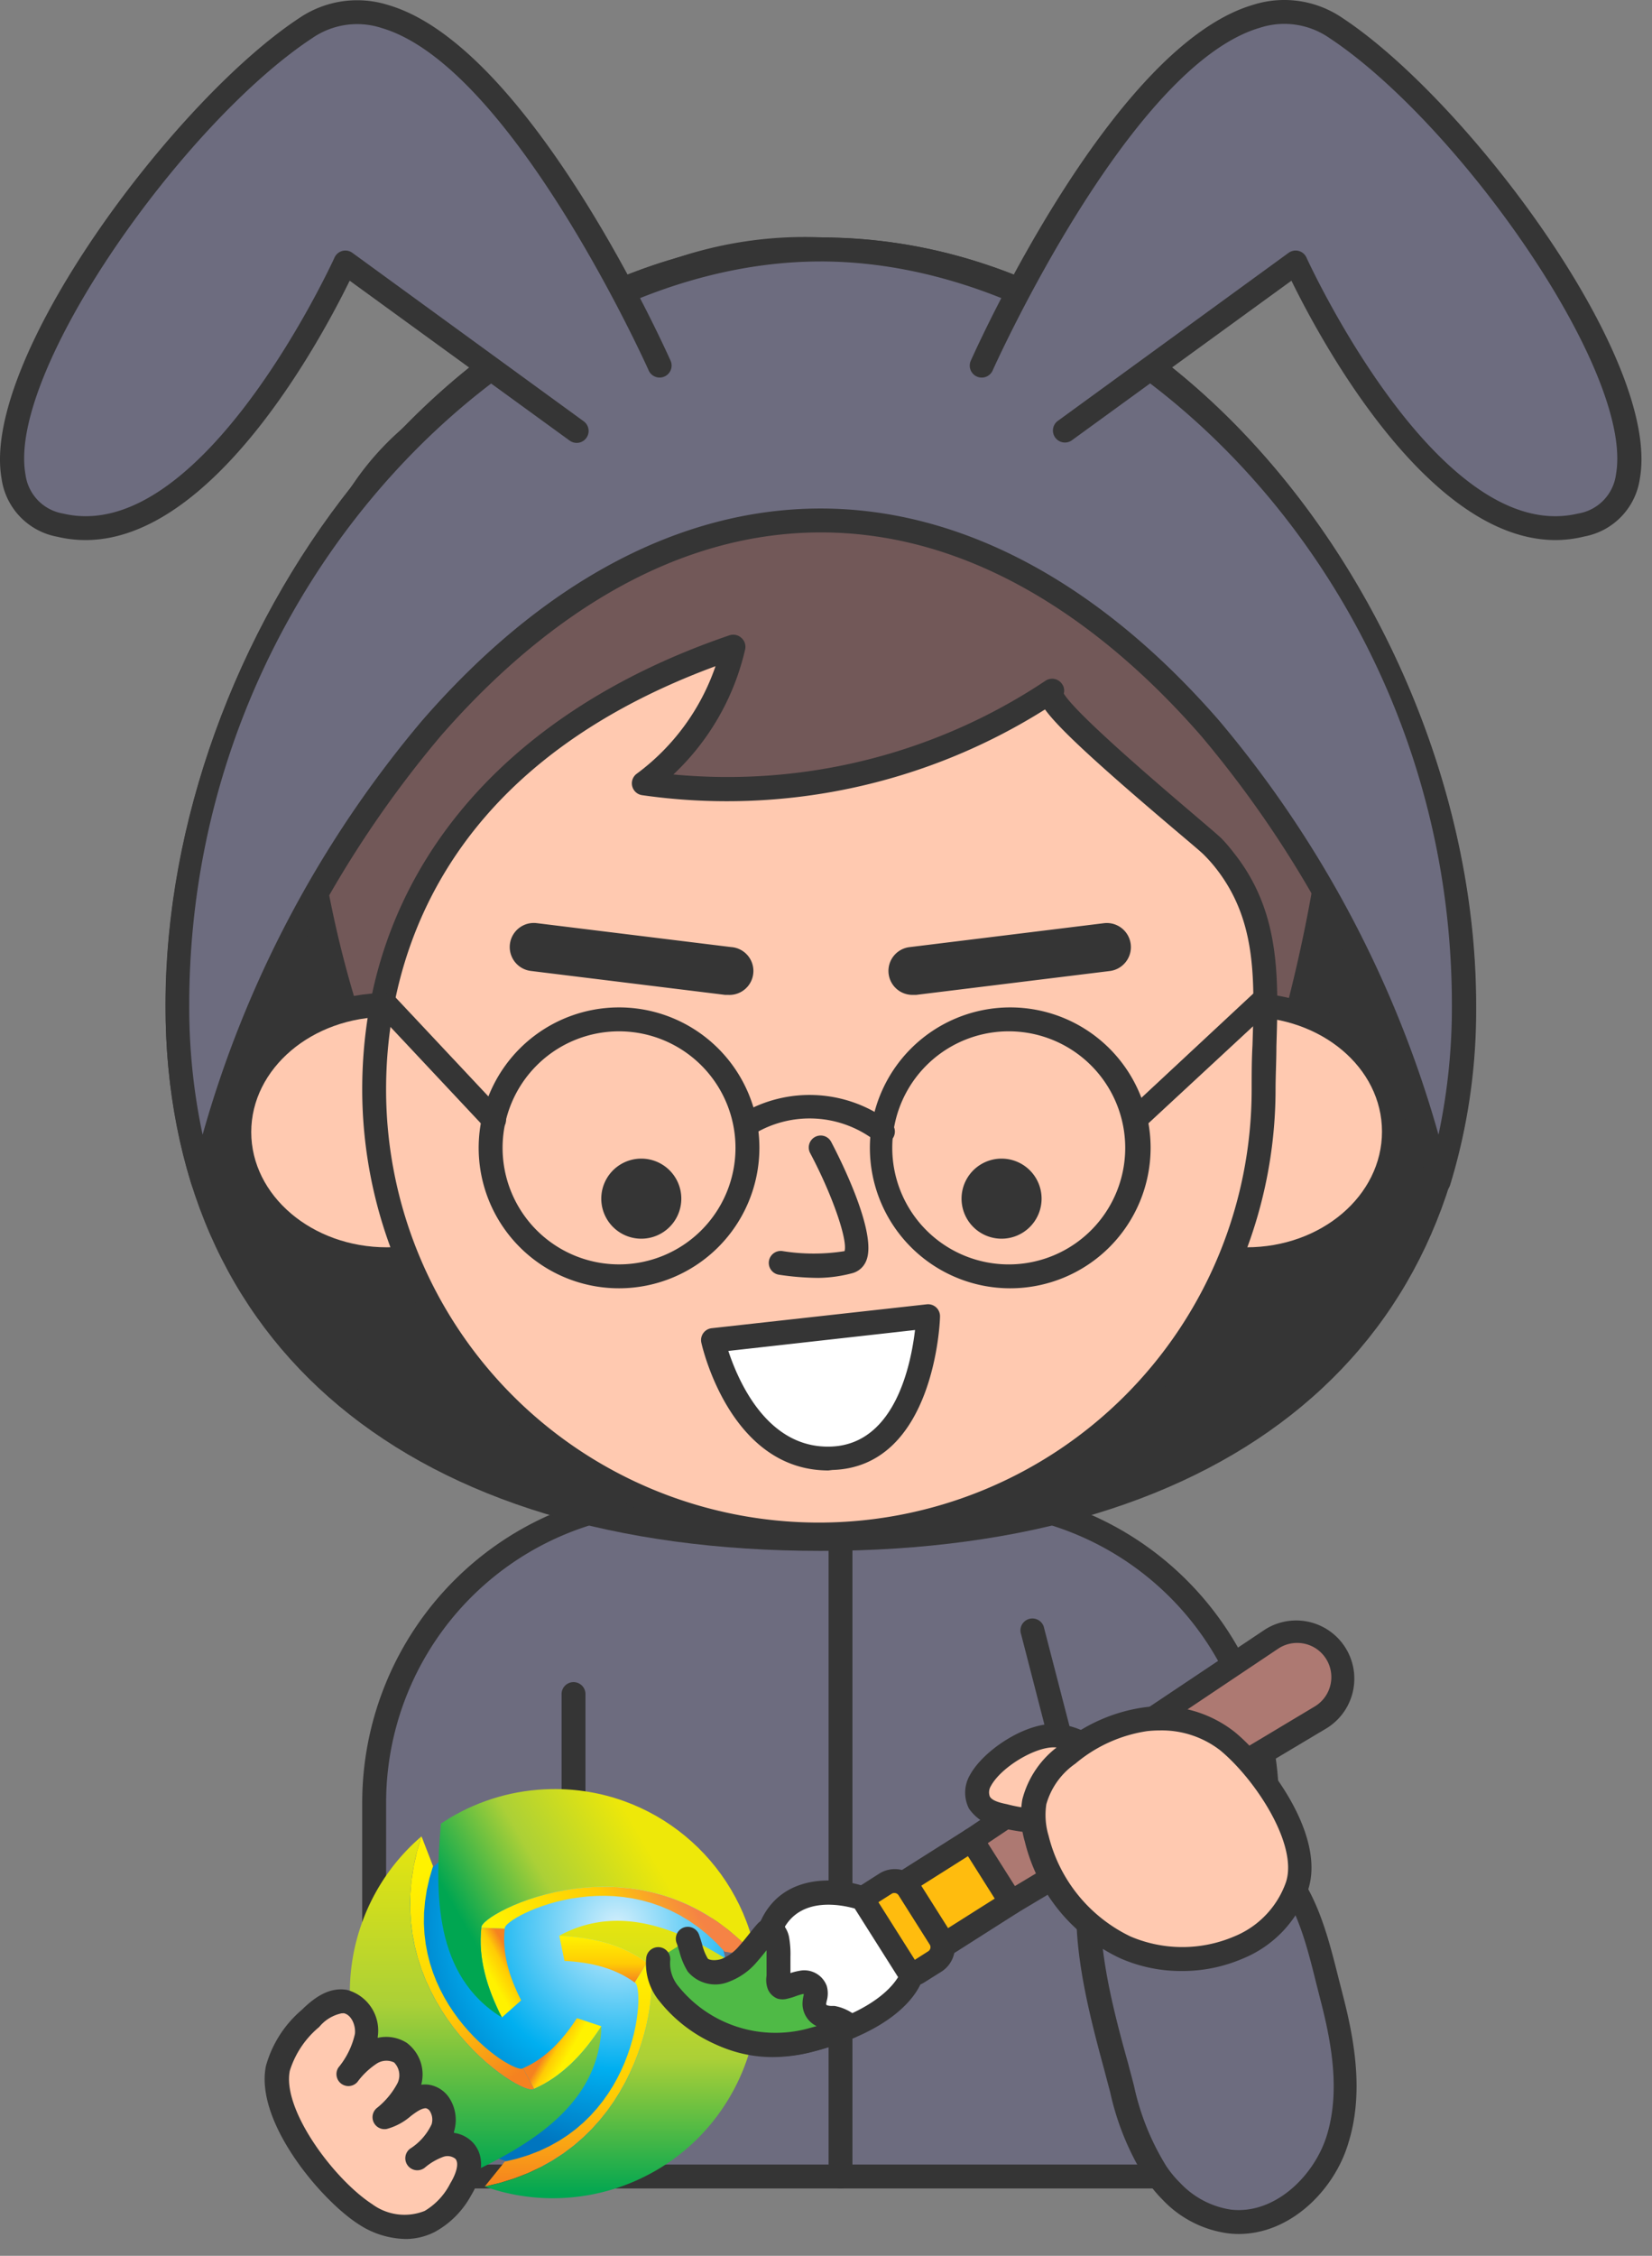
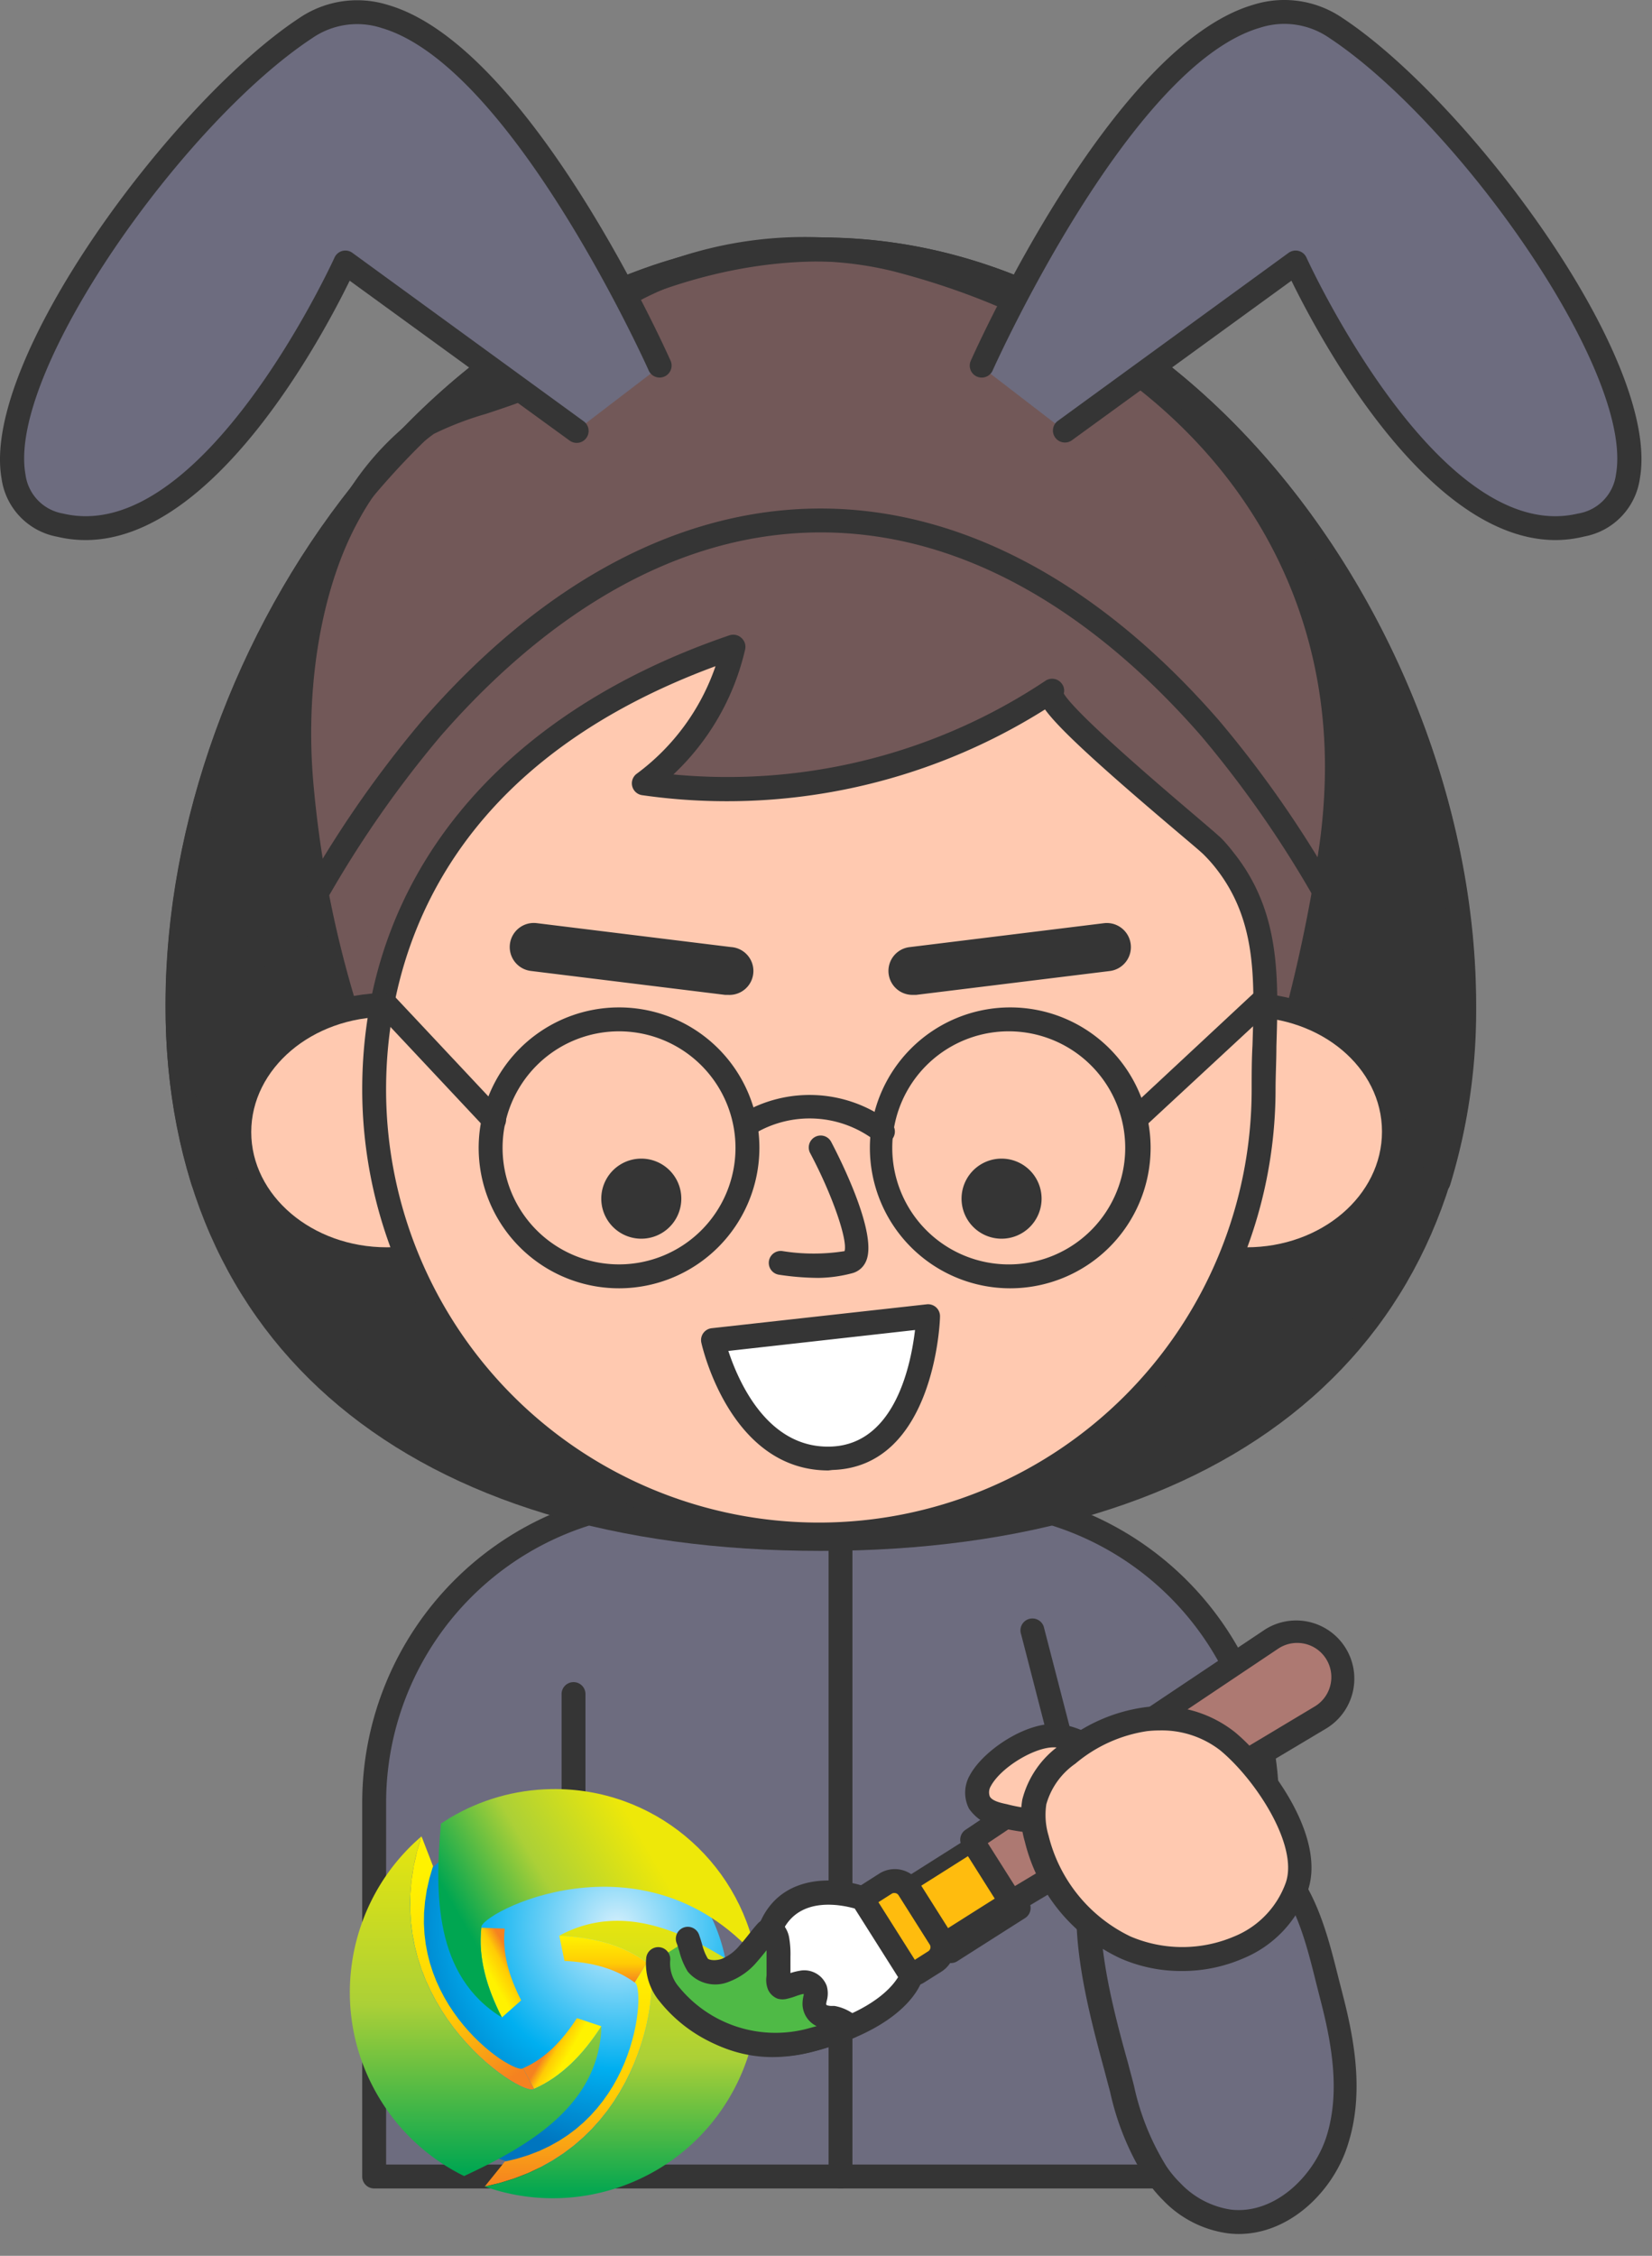
<svg xmlns="http://www.w3.org/2000/svg" width="85" height="116" fill="none">
  <rect width="100%" height="100%" fill="#808080" stroke="none" />
  <path d="M65.188 111.92V92.688a15.55 15.55 0 0 0-15.543-15.55h-14.85a15.55 15.55 0 0 0-15.544 15.55v19.232h45.937Z" fill="#6D6C7F" />
  <path d="M65.188 112.535H19.251a.613.613 0 0 1-.614-.615V92.688a16.177 16.177 0 0 1 16.158-16.164h14.85a16.177 16.177 0 0 1 16.158 16.164v19.232a.613.613 0 0 1-.615.615Zm-45.322-1.23h44.708V92.688a14.948 14.948 0 0 0-14.93-14.935H34.796a14.948 14.948 0 0 0-14.929 14.935v18.617Z" fill="#353535" />
  <path d="M43.246 112.535a.616.616 0 0 1-.614-.615V78.115a.615.615 0 0 1 1.229 0v33.805a.617.617 0 0 1-.615.615ZM59.565 109.332a.61.61 0 0 1-.615-.461l-6.41-24.83a.612.612 0 0 1 .426-.796.615.615 0 0 1 .76.488l6.435 24.856a.615.615 0 0 1-.443.743.44.44 0 0 1-.153 0Z" fill="#353535" />
  <path d="M60.265 112.694a5.105 5.105 0 0 0 2.963 1.537c2.458.295 4.794-1.764 5.531-4.155.738-2.391.332-4.985-.295-7.412-.762-2.95-1.29-5.895-3.86-7.683-2.415-1.678-5.531-3.295-7.695-.264-2.163 3.03-.073 9.36.793 12.698a13.584 13.584 0 0 0 1.733 4.302c.247.35.525.677.83.977Z" fill="#6D6C7F" />
  <path d="M63.732 114.876a4.37 4.37 0 0 1-.572-.037 5.667 5.667 0 0 1-3.325-1.708 6.967 6.967 0 0 1-.873-1.064 13.96 13.96 0 0 1-1.844-4.499c-.092-.338-.19-.713-.295-1.112-.99-3.651-2.458-9.164-.405-12.096 2.766-3.909 6.97-.983 8.55.117 2.525 1.758 3.226 4.548 3.902 7.24l.203.793c.615 2.366 1.125 5.138.283 7.757-.707 2.317-2.92 4.609-5.624 4.609Zm-3.786-21.241a2.963 2.963 0 0 0-2.508 1.438c-1.74 2.459-.283 7.843.615 11.063.104.406.209.781.295 1.125A13.04 13.04 0 0 0 60 111.373c.212.32.457.617.731.885a4.506 4.506 0 0 0 2.594 1.364c2.237.265 4.253-1.69 4.917-3.73.744-2.317.264-4.88-.307-7.075l-.203-.799c-.645-2.593-1.26-5.034-3.411-6.533-1.82-1.236-3.233-1.85-4.382-1.85h.006ZM75.317 51.674c0 19.164-14.818 27.462-33.097 27.462-18.28 0-33.092-8.298-33.092-27.462s14.813-38.85 33.092-38.85c18.279 0 33.097 19.692 33.097 38.85Z" fill="#353535" />
  <path d="M42.22 79.75c-21.106 0-33.706-10.491-33.706-28.076 0-18.629 14.413-39.465 33.706-39.465 19.293 0 33.712 20.836 33.712 39.465 0 17.579-12.606 28.076-33.712 28.076Zm0-66.311c-15.329 0-32.477 16.355-32.477 38.235 0 16.81 12.139 26.847 32.477 26.847 20.338 0 32.483-10.037 32.483-26.847 0-21.88-17.117-38.236-32.483-38.236Z" fill="#353535" />
  <path d="M68.784 39.886a31.228 31.228 0 0 1-.344 4.063 80.132 80.132 0 0 1-4.591 17.117c-.996 2.532-2.17 5.095-4.18 6.933a19.422 19.422 0 0 1-5.445 3.159c-5.95 2.6-12.545 4.985-18.796 3.245-6.25-1.74-10.756-7.283-13.773-13.048a55.784 55.784 0 0 1-6.147-21.186c-.368-4.413.246-9.834 2.459-13.75a14 14 0 0 1 4.02-4.61c.946-.67 5.427-1.739 5.759-2.323 3.49-6.146 12.482-7.615 18.322-6.146 13.361 3.43 22.931 12.975 22.716 26.546Z" fill="#725858" />
  <path d="M39.897 75.608a17.484 17.484 0 0 1-4.635-.615c-5.482-1.524-10.375-6.146-14.136-13.356a56.896 56.896 0 0 1-6.22-21.425c-.436-5.23.504-10.504 2.52-14.1a14.579 14.579 0 0 1 4.18-4.8 13.984 13.984 0 0 1 3.017-1.23c.89-.255 1.758-.584 2.594-.983 2.133-3.688 5.857-5.384 8.605-6.146a20.725 20.725 0 0 1 10.356-.209c14.524 3.688 23.417 14.093 23.208 27.123a31.161 31.161 0 0 1-.356 4.15 80.514 80.514 0 0 1-4.61 17.245c-1.014 2.588-2.243 5.25-4.339 7.167-1.586 1.444-3.479 2.336-5.612 3.27-4.738 2.09-9.71 3.909-14.572 3.909Zm1.622-62.176c-5.2 0-10.805 2.053-13.263 6.362-.27.467-1.058.762-3.246 1.487-.926.264-1.827.61-2.692 1.033a13.33 13.33 0 0 0-3.841 4.4c-1.893 3.393-2.778 8.402-2.366 13.405a55.555 55.555 0 0 0 6.09 20.953c2.52 4.813 6.89 10.934 13.393 12.741 5.92 1.641 12.336-.578 18.384-3.22 2.028-.886 3.829-1.728 5.273-3.074 1.912-1.745 3.073-4.253 4.02-6.705a79.255 79.255 0 0 0 4.56-16.982c.202-1.319.315-2.65.338-3.983.197-12.39-8.34-22.342-22.261-25.913a18.002 18.002 0 0 0-4.389-.504Z" fill="#353535" />
  <path d="M19.903 64.754c4.192 0 7.59-2.928 7.59-6.54s-3.398-6.54-7.59-6.54-7.59 2.928-7.59 6.54 3.398 6.54 7.59 6.54Z" fill="#FFC9B0" />
  <path d="M19.903 65.368c-4.524 0-8.205-3.208-8.205-7.154 0-3.946 3.687-7.154 8.205-7.154 4.517 0 8.18 3.208 8.18 7.13 0 3.92-3.687 7.178-8.18 7.178Zm0-13.079c-3.848 0-6.976 2.661-6.976 5.925s3.128 5.925 6.976 5.925c3.847 0 6.951-2.655 6.951-5.95 0-3.294-3.11-5.9-6.951-5.9Z" fill="#353535" />
  <path d="M64.137 64.754c4.193 0 7.591-2.928 7.591-6.54s-3.398-6.54-7.59-6.54c-4.193 0-7.591 2.928-7.591 6.54s3.398 6.54 7.59 6.54Z" fill="#FFC9B0" />
  <path d="M64.137 65.368c-4.523 0-8.205-3.208-8.205-7.154 0-3.946 3.688-7.154 8.205-7.154 4.518 0 8.2 3.208 8.2 7.13 0 3.92-3.688 7.178-8.2 7.178Zm0-13.079c-3.847 0-6.976 2.661-6.976 5.925s3.129 5.925 6.976 5.925c3.848 0 6.97-2.655 6.97-5.95 0-3.294-3.128-5.9-6.97-5.9Z" fill="#353535" />
  <path d="M62.988 44.194c2.766 3.46 2.028 7.517 2.028 11.832a22.882 22.882 0 1 1-45.765 0c0-11.586 7.85-19.146 18.476-22.741a12.035 12.035 0 0 1-4.579 6.982 30.061 30.061 0 0 0 20.977-4.751c-.842.571 7.69 7.375 8.273 7.99.215.24.412.46.59.688Z" fill="#FFC9B0" />
  <path d="M42.128 79.53a23.528 23.528 0 0 1-23.491-23.504c0-10.756 6.883-19.263 18.893-23.356a.615.615 0 0 1 .615.13.614.614 0 0 1 .19.614 12.735 12.735 0 0 1-3.687 6.41 29.502 29.502 0 0 0 19.145-4.818.615.615 0 0 1 .855.172.576.576 0 0 1 .086.485c.614 1.039 4.917 4.708 6.607 6.147.916.78 1.364 1.161 1.518 1.315.154.154.43.473.615.719 2.415 3.024 2.31 6.404 2.2 9.975 0 .738-.043 1.482-.043 2.238a23.528 23.528 0 0 1-23.503 23.472Zm-5.31-45.274C22.065 39.7 19.865 50.175 19.865 56.026a22.267 22.267 0 1 0 44.536 0c0-.768 0-1.524.043-2.274.11-3.485.203-6.497-1.936-9.17a7.405 7.405 0 0 0-.553-.615c-.111-.123-.75-.658-1.426-1.23-4.303-3.644-6.08-5.322-6.761-6.256a30.731 30.731 0 0 1-20.738 4.407.614.614 0 0 1-.27-1.1 11.524 11.524 0 0 0 4.056-5.532Z" fill="#353535" />
  <path d="M32.951 63.696a2.059 2.059 0 1 0 0-4.117 2.059 2.059 0 0 0 0 4.117ZM51.488 63.696a2.059 2.059 0 1 0 0-4.117 2.059 2.059 0 0 0 0 4.117ZM42.115 65.712a14.042 14.042 0 0 1-2.052-.166.614.614 0 1 1 .215-1.21c1.052.167 2.125.167 3.177 0 .166-.566-.614-2.87-1.776-5.053a.615.615 0 0 1 .727-.866.614.614 0 0 1 .36.3c.579 1.101 2.404 4.801 1.79 6.147a1.07 1.07 0 0 1-.738.615 7.118 7.118 0 0 1-1.703.233ZM37.456 51.158h-.153l-9.988-1.23a1.238 1.238 0 1 1 .301-2.458l9.994 1.23a1.231 1.231 0 1 1-.154 2.458ZM46.983 51.158a1.232 1.232 0 0 1-.153-2.458l9.993-1.23a1.239 1.239 0 0 1 .302 2.459l-9.988 1.23h-.154Z" fill="#353535" />
-   <path d="M75.317 51.674a30.043 30.043 0 0 1-1.309 9.084C70.013 43.974 57.297 26.764 42.22 26.764c-15.077 0-27.793 17.21-31.788 33.995a30.04 30.04 0 0 1-1.31-9.085c0-19.157 14.825-38.844 33.098-38.844s33.097 19.687 33.097 38.844Z" fill="#6D6C7F" />
  <path d="M74.008 61.373a.614.614 0 0 1-.577-.467A55.868 55.868 0 0 0 61.826 37.87c-4.16-4.782-10.934-10.492-19.588-10.492-8.654 0-15.42 5.71-19.582 10.492a55.802 55.802 0 0 0-11.61 23.036.615.615 0 0 1-1.18.037 30.645 30.645 0 0 1-1.34-9.269c0-18.623 14.42-39.459 33.712-39.459 19.293 0 33.713 20.836 33.713 39.46.03 3.14-.421 6.265-1.34 9.268a.615.615 0 0 1-.603.43ZM42.22 13.445c-15.329 0-32.483 16.349-32.483 38.23a31.35 31.35 0 0 0 .688 6.674A56.87 56.87 0 0 1 21.71 37.065c6.208-7.148 13.3-10.916 20.51-10.916 7.21 0 14.308 3.78 20.516 10.916a56.952 56.952 0 0 1 11.279 21.284 31.35 31.35 0 0 0 .688-6.675c0-21.88-17.117-38.23-32.483-38.23Z" fill="#353535" />
  <path d="M33.953 18.853s-10.11-22.74-18.23-17.406C7.604 6.782-4.67 25.16 3.081 27.003c7.75 1.844 14.67-13.521 14.67-13.521l11.9 8.66" fill="#6D6C7F" />
  <path d="M4.396 27.771c-.49 0-.98-.058-1.457-.172a3.534 3.534 0 0 1-2.858-2.987C-1 18.466 8.975 5.16 15.385.937a5.31 5.31 0 0 1 4.598-.676c7.258 2.127 14.235 17.652 14.53 18.31a.617.617 0 0 1-1.125.504c-.068-.16-7.038-15.667-13.75-17.634a4.068 4.068 0 0 0-3.577.522C9.436 6.327.364 19.118 1.311 24.397a2.342 2.342 0 0 0 1.93 2.01c7.166 1.703 13.902-13.012 13.97-13.16a.615.615 0 0 1 .672-.354c.09.018.175.055.25.11l11.899 8.66a.614.614 0 0 1-.72.995l-11.32-8.224c-1.39 2.84-6.958 13.338-13.596 13.338Z" fill="#353535" />
  <path d="M50.487 18.853s10.11-22.74 18.23-17.375C76.835 6.844 89.11 25.19 81.358 27.034c-7.75 1.844-14.67-13.522-14.67-13.522l-11.9 8.648" fill="#6D6C7F" />
  <path d="M80.044 27.772c-6.638 0-12.206-10.498-13.596-13.338l-11.321 8.224a.617.617 0 0 1-.725-.996l11.899-8.66a.617.617 0 0 1 .522-.098.614.614 0 0 1 .4.344c.067.148 6.804 14.862 13.97 13.16a2.342 2.342 0 0 0 1.955-2.023c.928-5.28-8.144-18.07-14.751-22.434a4.07 4.07 0 0 0-3.577-.522c-6.712 1.967-13.682 17.474-13.75 17.633a.616.616 0 0 1-1.124-.504c.295-.657 7.27-16.183 14.53-18.31a5.304 5.304 0 0 1 4.597.677c6.41 4.222 16.386 17.51 15.304 23.675a3.534 3.534 0 0 1-2.858 2.987c-.483.12-.978.182-1.475.185ZM29.51 112.535a.616.616 0 0 1-.615-.615V87.138a.615.615 0 1 1 1.229 0v24.782a.617.617 0 0 1-.615.615ZM31.857 66.247a7.222 7.222 0 1 1 7.216-7.222 7.228 7.228 0 0 1-7.216 7.222Zm0-13.214a5.992 5.992 0 1 0-.012 11.984 5.992 5.992 0 0 0 .012-11.984ZM51.98 66.247a7.222 7.222 0 1 1 7.222-7.222 7.228 7.228 0 0 1-7.222 7.222Zm0-13.214a5.993 5.993 0 1 0 0 11.985 5.993 5.993 0 0 0 0-11.985Z" fill="#353535" />
  <path d="M45.428 58.804a.614.614 0 0 1-.362-.117 5.532 5.532 0 0 0-6.264-.38.614.614 0 0 1-.688-1.015 6.853 6.853 0 0 1 7.677.4.615.615 0 0 1-.363 1.112ZM25.41 58.19a.614.614 0 0 1-.449-.191l-5.531-5.895a.615.615 0 0 1 .897-.841l5.531 5.894a.614.614 0 0 1 0 .866.615.615 0 0 1-.448.166ZM58.421 58.19a.612.612 0 0 1-.612-.637.615.615 0 0 1 .195-.427l6.68-6.22a.615.615 0 0 1 .836.897l-6.705 6.214a.615.615 0 0 1-.394.172Z" fill="#353535" />
  <path d="m36.688 68.915 11.063-1.23s-.233 7.148-4.96 7.29c-4.726.141-6.103-6.06-6.103-6.06Z" fill="#fff" />
  <path d="M42.626 75.614c-5.022 0-6.479-6.294-6.54-6.57a.615.615 0 0 1 .29-.665.615.615 0 0 1 .245-.08l11.063-1.228a.614.614 0 0 1 .682.633c0 .313-.313 7.726-5.532 7.885l-.209.025Zm-5.151-6.146c.498 1.505 1.991 5.052 5.304 4.917 3.313-.136 4.1-4.303 4.302-5.993l-9.606 1.076Z" fill="#353535" />
  <path d="M28.515 111.474a8.982 8.982 0 1 0-.001-17.964 8.982 8.982 0 0 0 0 17.964Z" fill="url(#a)" />
  <path fill-rule="evenodd" clip-rule="evenodd" d="m28.777 99.536.265 1.299.256.014.254.022.25.028.246.034.242.042.238.046.233.056.23.062.226.072.222.078.216.088.212.096.205.104.202.114.196.124.19.132.64-1.02-.24-.166-.244-.154-.252-.143-.258-.13-.265-.12-.27-.108-.276-.1-.282-.088-.288-.078-.294-.07-.297-.06-.302-.05-.308-.042-.312-.036-.316-.026-.32-.02Z" fill="url(#b)" />
  <path fill-rule="evenodd" clip-rule="evenodd" d="m33.3 100.927-.64 1.02.05.037.044.078.036.118.028.154.02.186.008.218-.002.248-.016.272-.03.297-.042.318-.06.336-.076.352-.094.365-.112.378-.132.386-.152.392-.176.395-.198.398-.221.394-.248.391-.274.386-.3.376-.33.366-.357.351-.39.336-.42.316-.451.294-.488.272-.52.245-.557.216-.594.184-.632.152-1.033 1.281.79-.188.741-.232.698-.269.65-.306.609-.34.565-.368.526-.395.486-.42.447-.438.412-.458.376-.469.341-.482.308-.489.278-.494.248-.498.22-.493.19-.49.166-.484.14-.469.117-.458.094-.442.074-.42.054-.397.036-.37.02-.342.004-.308-.012-.271-.024-.234-.034-.192-.046-.146-.054-.1-.062-.046Z" fill="url(#c)" />
  <path fill-rule="evenodd" clip-rule="evenodd" d="M38.977 101.803c-2.974-2.083-6.62-4.211-10.2-2.265 1.718.084 3.269.47 4.522 1.391.698.214.318 9.731-8.356 11.508 4.763 1.687 10.187-.256 12.725-4.816a10.51 10.51 0 0 0 1.31-5.818Z" fill="url(#d)" />
  <path fill-rule="evenodd" clip-rule="evenodd" d="m25.824 103.741.992-.879-.116-.23-.108-.23-.1-.23-.094-.23-.086-.229-.078-.23-.068-.23-.062-.232-.05-.23-.044-.232-.032-.229-.022-.232-.014-.232-.002-.23.01-.232.02-.232-1.203-.044-.024.29-.012.29.002.29.016.29.028.287.042.29.054.288.064.288.076.288.086.287.098.288.106.288.118.288.126.288.133.287.144.286Z" fill="url(#e)" />
-   <path fill-rule="evenodd" clip-rule="evenodd" d="m24.767 99.128 1.204.044.006-.062.048-.078.082-.09.12-.1.151-.11.184-.115.216-.122.244-.122.272-.124.296-.122.321-.116.342-.112.364-.102.383-.09.4-.08.416-.061.43-.048.443-.026.454-.006.462.018.47.045.477.072.48.102.483.134.486.17.484.206.481.244.478.286.474.33.465.373.456.422.446.472 1.627.253-.558-.589-.572-.528-.581-.468-.59-.41-.597-.357-.604-.306-.604-.258-.605-.211-.606-.168-.6-.128-.595-.09-.59-.056-.577-.022-.568.006-.553.034-.538.058-.52.08-.5.098-.477.114-.456.127-.427.138-.402.146-.37.152-.34.154-.305.154-.268.152-.232.144-.19.138-.148.126-.104.114-.058.096-.01.075Z" fill="url(#f)" />
  <path fill-rule="evenodd" clip-rule="evenodd" d="M22.685 93.774c-.318 3.618-.336 7.837 3.138 9.967-.786-1.531-1.227-3.066-1.058-4.613-.163-.711 8.269-5.14 14.145 1.483-.92-4.966-5.315-8.694-10.535-8.612-1.905.03-3.683.564-5.212 1.471-.16.098-.32.2-.478.304Z" fill="url(#g)" />
  <path fill-rule="evenodd" clip-rule="evenodd" d="m30.94 104.195-1.256-.418-.14.214-.146.208-.148.202-.154.196-.156.189-.16.182-.166.176-.167.168-.176.16-.178.152-.184.144-.188.136-.194.126-.2.117-.206.108-.21.098.564 1.064.264-.124.256-.134.25-.148.242-.158.235-.17.23-.18.224-.19.218-.2.21-.209.208-.218.2-.228.195-.238.19-.244.186-.254.182-.259.176-.268Z" fill="url(#h)" />
  <path fill-rule="evenodd" clip-rule="evenodd" d="m27.475 107.417-.563-1.064-.058.024h-.09l-.118-.028-.148-.052-.172-.078-.192-.102-.212-.123-.23-.15-.241-.174-.254-.196-.262-.22-.266-.242-.271-.264-.27-.285-.268-.308-.264-.328-.254-.35-.246-.369-.23-.39-.215-.41-.198-.429-.176-.45-.152-.468-.124-.486-.096-.503-.064-.522-.03-.54.008-.557.05-.574.09-.59.138-.607.184-.621-.594-1.535-.23.777-.171.758-.114.737-.06.718-.01.695.036.676.08.651.12.632.155.607.19.584.22.562.246.535.27.514.288.487.305.462.32.438.328.41.336.383.338.358.337.33.334.302.328.273.316.246.303.216.286.188.266.158.24.126.216.098.182.064.15.034.111.002.072-.03Z" fill="url(#i)" />
  <path fill-rule="evenodd" clip-rule="evenodd" d="M23.88 111.897c3.292-1.534 6.955-3.627 7.063-7.7-.933 1.447-2.043 2.596-3.466 3.222-.535.497-8.585-4.591-5.788-12.991-3.84 3.28-4.872 8.949-2.192 13.428a10.483 10.483 0 0 0 4.383 4.041Z" fill="url(#j)" />
  <path d="m50 94.594-3.527 2.23 2.035 3.221 3.528-2.23-2.035-3.22Z" fill="#FFBC0E" />
-   <path d="M48.501 100.666h-.135a.626.626 0 0 1-.381-.276l-2.034-3.215a.615.615 0 0 1 .19-.848l3.528-2.231a.614.614 0 0 1 .848.19l2.035 3.221a.614.614 0 0 1-.19.848l-3.529 2.244a.616.616 0 0 1-.332.067Zm-1.186-3.645 1.377 2.182 2.49-1.573-1.378-2.182-2.489 1.573Z" fill="#353535" />
+   <path d="M48.501 100.666h-.135l-2.034-3.215a.615.615 0 0 1 .19-.848l3.528-2.231a.614.614 0 0 1 .848.19l2.035 3.221a.614.614 0 0 1-.19.848l-3.529 2.244a.616.616 0 0 1-.332.067Zm-1.186-3.645 1.377 2.182 2.49-1.573-1.378-2.182-2.489 1.573Z" fill="#353535" />
  <path d="m52.054 97.82 15.9-9.514a2.377 2.377 0 0 0 .812-3.325 2.384 2.384 0 0 0-3.356-.7l-15.415 10.3 2.059 3.24Z" fill="#AD7972" />
  <path d="M52.054 98.435a.615.615 0 0 1-.516-.283l-2.035-3.22a.614.614 0 0 1 .178-.842l15.415-10.302a2.992 2.992 0 1 1 3.19 5.065l-15.919 9.496a.578.578 0 0 1-.313.086Zm-1.23-3.657 1.396 2.206 15.402-9.219a1.762 1.762 0 0 0 .128-2.968 1.765 1.765 0 0 0-2.002-.007l-14.923 9.988Z" fill="#353535" />
  <path d="m45.56 96.846-.883.558a.867.867 0 0 0-.27 1.195l1.602 2.536a.867.867 0 0 0 1.196.27l.883-.559a.866.866 0 0 0 .27-1.195l-1.603-2.536a.867.867 0 0 0-1.195-.27Z" fill="#FFBC0E" />
  <path d="M46.743 102.166a1.48 1.48 0 0 1-1.23-.689l-1.603-2.538a1.481 1.481 0 0 1 .461-2.04l.879-.56a1.494 1.494 0 0 1 2.047.461l1.604 2.538a1.487 1.487 0 0 1-.461 2.047l-.879.553a1.504 1.504 0 0 1-.818.228Zm-.725-4.825a.251.251 0 0 0-.135.037l-.879.56a.277.277 0 0 0-.11.153.29.29 0 0 0 .03.19l1.604 2.539a.26.26 0 0 0 .35.08l.88-.56a.25.25 0 0 0 .08-.344l-1.605-2.538a.244.244 0 0 0-.16-.11l-.055-.007Z" fill="#353535" />
  <path d="m44.377 97.605 2.526 4.001s-.38 1.445-3.153 2.619c-.676.278-1.372.504-2.083.676-4.678 1.198-6.884-2.293-6.884-2.293 2.459 1.402 3.632-.891 4.837-3.362l.148-.307c1.26-2.557 4.61-1.334 4.61-1.334Z" fill="#fff" />
  <path d="M39.761 105.78a6.804 6.804 0 0 1-5.531-2.821.616.616 0 0 1 .823-.867 1.84 1.84 0 0 0 1.457.295c1.014-.313 1.813-1.948 2.52-3.393l.154-.307c1.186-2.428 4.025-2.145 5.365-1.66a.615.615 0 0 1 .308.252l2.532 4.002a.609.609 0 0 1 .074.485c-.05.179-.547 1.77-3.51 3.024-.704.295-1.43.538-2.17.726-.66.17-1.34.259-2.022.264Zm-3.073-2.158a5.762 5.762 0 0 0 4.85.701 13.82 13.82 0 0 0 1.973-.651c1.782-.756 2.458-1.611 2.698-2.004l-2.231-3.528c-.658-.184-2.803-.651-3.688 1.106l-.154.314c-.811 1.659-1.733 3.552-3.263 4.019l-.185.043Z" fill="#353535" />
  <path d="M35.459 99.72c.118.448.282.883.492 1.296a1.281 1.281 0 0 0 1.432.271 2.904 2.904 0 0 0 1.155-.824c.32-.356.615-.75.91-1.106a.455.455 0 0 1 .172-.135c.24-.08.393.313.43.48.051.29.072.584.062.878v.94a1.228 1.228 0 0 0 0 .498c.024.07.075.127.141.16a.415.415 0 0 0 .172 0c.289-.067.553-.209.848-.252a.654.654 0 0 1 .726.357c.073.239-.068.485-.068.737a.684.684 0 0 0 .4.615c.172.058.352.096.534.11.347.061.668.223.922.468-.688.284-1.397.514-2.12.688a7.068 7.068 0 0 1-7.247-2.385 2.458 2.458 0 0 1-.56-1.788" fill="#4FBA46" />
  <path d="M39.909 105.755a7.567 7.567 0 0 1-5.974-2.845 3.027 3.027 0 0 1-.683-2.244.619.619 0 1 1 1.23.16c-.035.483.122.959.436 1.328a6.41 6.41 0 0 0 6.607 2.169l.492-.135a1.28 1.28 0 0 1-.725-1.186 2.01 2.01 0 0 1 .061-.418v-.049h-.037a3.296 3.296 0 0 0-.35.104 3.103 3.103 0 0 1-.443.135.925.925 0 0 1-.516 0 .89.89 0 0 1-.498-.485 1.342 1.342 0 0 1-.067-.695v-1.309c-.166.209-.332.412-.51.615a3.47 3.47 0 0 1-1.402.995 1.842 1.842 0 0 1-2.145-.516 3.679 3.679 0 0 1-.43-1.032c-.043-.13-.08-.265-.123-.388a.616.616 0 1 1 1.15-.43c.055.154.104.314.147.467.06.248.155.486.283.707.055.092.4.135.713.031.35-.144.661-.372.903-.664.16-.178.314-.369.461-.553.148-.185.289-.369.443-.541.116-.143.269-.251.442-.314a.8.8 0 0 1 .658.068c.293.205.495.516.565.867.06.334.084.674.074 1.014V101.459c.152-.051.309-.09.467-.117a1.232 1.232 0 0 1 1.401.781c.07.249.07.513 0 .762-.014.054-.024.11-.03.166a.07.07 0 0 0 .01.035.07.07 0 0 0 .027.026.738.738 0 0 0 .202.037h.185c.46.081.888.295 1.23.615a.615.615 0 0 1-.185 1.008c-.705.295-1.43.537-2.17.725a7.758 7.758 0 0 1-1.9.258Z" fill="#353535" />
  <path d="M50.444 91.576a1.174 1.174 0 0 0-.05 1.13 1.846 1.846 0 0 0 1.285.695 8.168 8.168 0 0 0 3.51.142 2.39 2.39 0 0 0 1.843-1.408c.498-1.53-1.327-2.778-2.667-2.87-1.34-.092-3.313 1.18-3.921 2.31Z" fill="#FFC9B0" />
  <path d="M53.94 94.299a11.778 11.778 0 0 1-2.384-.295 2.379 2.379 0 0 1-1.696-.996 1.8 1.8 0 0 1 .043-1.727c.688-1.273 2.889-2.742 4.493-2.63a4.037 4.037 0 0 1 2.895 1.634 2.28 2.28 0 0 1 .313 2.04 2.98 2.98 0 0 1-2.274 1.844 6.29 6.29 0 0 1-1.39.13Zm-2.956-2.459a.615.615 0 0 0-.055.541c.117.215.51.32.873.393a7.67 7.67 0 0 0 3.251.148c.265-.062 1.162-.32 1.383-1.002a1.064 1.064 0 0 0-.166-.971 2.797 2.797 0 0 0-1.96-1.094c-1.002-.068-2.797 1.008-3.326 1.985Z" fill="#353535" />
  <path d="M63.117 89.535a5.562 5.562 0 0 0-4.198-1.124 7.99 7.99 0 0 0-4.02 1.806 4.438 4.438 0 0 0-1.714 2.459 4.389 4.389 0 0 0 .123 1.893 8.445 8.445 0 0 0 4.56 5.593c3.073 1.377 7.634.369 8.826-3.135.836-2.409-1.794-6.047-3.577-7.492Z" fill="#FFC9B0" />
  <path d="M60.8 101.354a7.792 7.792 0 0 1-3.153-.651 8.974 8.974 0 0 1-4.917-6.005 4.826 4.826 0 0 1-.13-2.157 4.917 4.917 0 0 1 1.93-2.803 8.604 8.604 0 0 1 4.334-1.942 6.188 6.188 0 0 1 4.665 1.266c1.782 1.463 4.714 5.353 3.767 8.144a5.924 5.924 0 0 1-3.337 3.503c-.997.43-2.073.65-3.16.645Zm-1.125-12.372c-.22 0-.44.013-.657.037a7.418 7.418 0 0 0-3.688 1.672 3.8 3.8 0 0 0-1.494 2.09 3.688 3.688 0 0 0 .117 1.616 7.826 7.826 0 0 0 4.216 5.181 6.799 6.799 0 0 0 5.33 0 4.694 4.694 0 0 0 2.66-2.772c.658-1.924-1.567-5.31-3.38-6.804a4.917 4.917 0 0 0-3.104-1.02Z" fill="#353535" />
-   <path d="M14.31 106.358a5.259 5.259 0 0 1 1.684-2.563c.491-.486 1.112-.984 1.788-.861a1.554 1.554 0 0 1 1.076 1.733 4.471 4.471 0 0 1-.953 2.01c.322-.433.72-.804 1.174-1.094a1.504 1.504 0 0 1 1.53 0 1.523 1.523 0 0 1 .406 1.795 4.5 4.5 0 0 1-1.229 1.53c.824-.166 1.389-1.186 2.225-1.069a1.22 1.22 0 0 1 .755.636 1.227 1.227 0 0 1 .044.986 3.595 3.595 0 0 1-1.315 1.549 3.73 3.73 0 0 1 1.167-.657 1.224 1.224 0 0 1 1.23.288c.473.535.172 1.377-.197 1.992a4.215 4.215 0 0 1-1.58 1.635 3.437 3.437 0 0 1-1.71.239 3.434 3.434 0 0 1-1.609-.626c-1.93-1.291-4.984-5.065-4.486-7.523Z" fill="#FFC9B0" />
-   <path d="M20.905 115.134a4.553 4.553 0 0 1-2.459-.762c-1.924-1.229-5.347-5.267-4.763-8.137a5.832 5.832 0 0 1 1.844-2.883c.577-.565 1.37-1.198 2.33-1.026a2.165 2.165 0 0 1 1.579 2.409v.055a1.973 1.973 0 0 1 1.494.258 2.027 2.027 0 0 1 .743 2.152c.129-.016.259-.016.387 0a1.54 1.54 0 0 1 1.088.731 2.07 2.07 0 0 1 .209 1.69v.056c.383.051.736.236.996.522.577.651.528 1.641-.13 2.723a4.681 4.681 0 0 1-1.843 1.844 3.337 3.337 0 0 1-1.475.368Zm-3.332-11.604a2.026 2.026 0 0 0-1.149.701 4.772 4.772 0 0 0-1.512 2.25c-.406 1.997 2.268 5.58 4.235 6.859a2.808 2.808 0 0 0 2.704.35 3.456 3.456 0 0 0 1.316-1.414c.264-.43.485-1.014.264-1.266a.653.653 0 0 0-.615-.104c-.353.129-.68.32-.965.565a.625.625 0 0 1-.456.124.617.617 0 0 1-.3-1.101c.484-.305.87-.742 1.113-1.26a.824.824 0 0 0-.08-.658.331.331 0 0 0-.09-.107.342.342 0 0 0-.125-.059c-.197 0-.43.136-.78.406a3.127 3.127 0 0 1-1.23.658.616.616 0 0 1-.726-.714.614.614 0 0 1 .191-.343c.45-.353.822-.797 1.088-1.303a.936.936 0 0 0-.178-1.058.919.919 0 0 0-.891.056 3.902 3.902 0 0 0-.996.946.615.615 0 0 1-.977-.743 4.132 4.132 0 0 0 .848-1.728c.049-.442-.185-.989-.578-1.063l-.11.006Z" fill="#353535" />
  <defs>
    <linearGradient id="b" x1="31.038" y1="101.947" x2="31.038" y2="99.536" gradientUnits="userSpaceOnUse">
      <stop stop-color="#F58220" />
      <stop offset=".4" stop-color="#FFCB05" />
      <stop offset="1" stop-color="#FFF200" />
    </linearGradient>
    <linearGradient id="c" x1="29.236" y1="112.435" x2="29.236" y2="100.927" gradientUnits="userSpaceOnUse">
      <stop stop-color="#F58220" />
      <stop offset=".4" stop-color="#FFCB05" />
      <stop offset="1" stop-color="#FFF200" />
    </linearGradient>
    <linearGradient id="d" x1="31.971" y1="112.864" x2="31.97" y2="97.931" gradientUnits="userSpaceOnUse">
      <stop stop-color="#00A651" />
      <stop offset=".47" stop-color="#ABD037" />
      <stop offset="1" stop-color="#EEE809" />
    </linearGradient>
    <linearGradient id="e" x1="26.398" y1="100.799" x2="25.174" y2="101.506" gradientUnits="userSpaceOnUse">
      <stop stop-color="#F58220" />
      <stop offset=".4" stop-color="#FFCB05" />
      <stop offset="1" stop-color="#FFF200" />
    </linearGradient>
    <linearGradient id="f" x1="35.49" y1="97.63" x2="27.325" y2="102.344" gradientUnits="userSpaceOnUse">
      <stop stop-color="#F58345" />
      <stop offset=".4" stop-color="#FFCB05" />
      <stop offset="1" stop-color="#FFF200" />
    </linearGradient>
    <linearGradient id="g" x1="24.837" y1="100.622" x2="33.633" y2="95.544" gradientUnits="userSpaceOnUse">
      <stop stop-color="#00A651" />
      <stop offset=".47" stop-color="#ABD037" />
      <stop offset="1" stop-color="#EEE809" />
    </linearGradient>
    <linearGradient id="h" x1="28.23" y1="105.241" x2="29.178" y2="105.788" gradientUnits="userSpaceOnUse">
      <stop stop-color="#F58220" />
      <stop offset=".4" stop-color="#FFCB05" />
      <stop offset="1" stop-color="#FFF200" />
    </linearGradient>
    <linearGradient id="i" x1="27.582" y1="105.936" x2="20.755" y2="97.06" gradientUnits="userSpaceOnUse">
      <stop stop-color="#F58220" />
      <stop offset=".4" stop-color="#FFCB05" />
      <stop offset="1" stop-color="#FFF200" />
    </linearGradient>
    <linearGradient id="j" x1="24.471" y1="111.687" x2="24.47" y2="93.398" gradientUnits="userSpaceOnUse">
      <stop stop-color="#00A651" />
      <stop offset=".47" stop-color="#ABD037" />
      <stop offset="1" stop-color="#EEE809" />
    </linearGradient>
    <radialGradient id="a" cx="0" cy="0" r="1" gradientUnits="userSpaceOnUse" gradientTransform="translate(31.747 99.078) scale(17.401)">
      <stop stop-color="#D4EFFC" />
      <stop offset=".42" stop-color="#00AFF0" />
      <stop offset=".67" stop-color="#0075BF" />
      <stop offset="1" stop-color="#0072BC" />
    </radialGradient>
  </defs>
</svg>